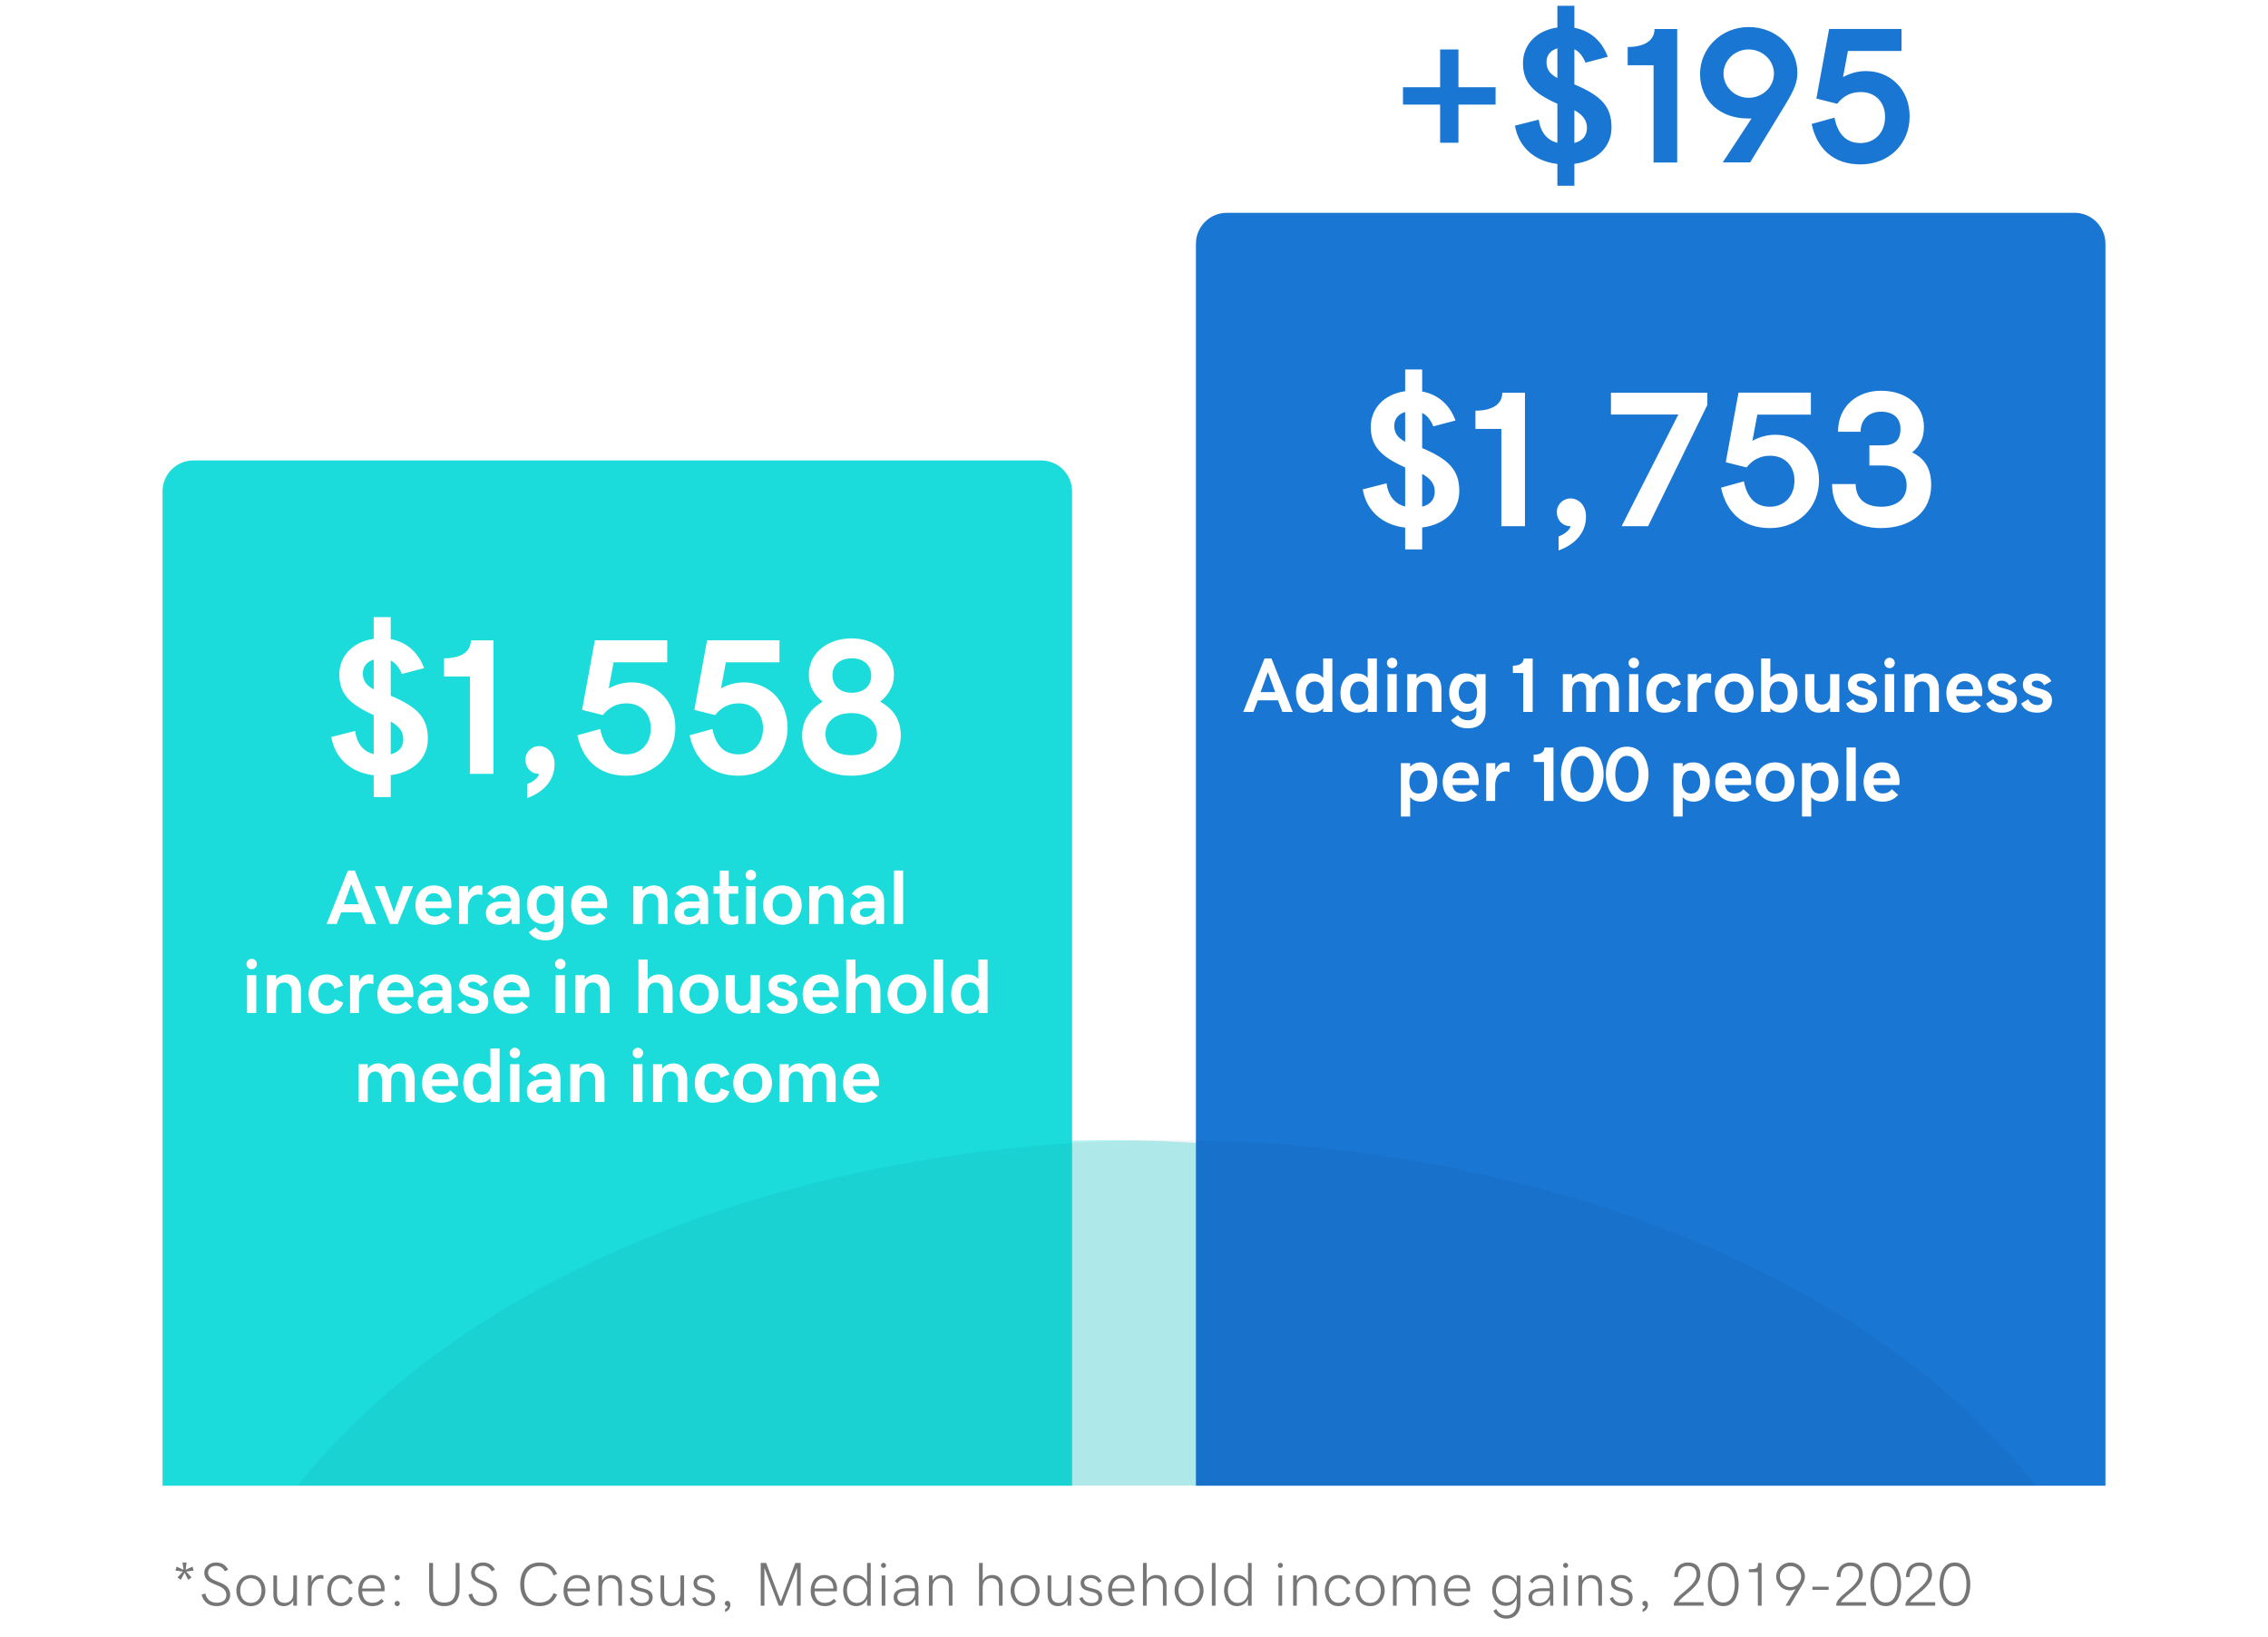
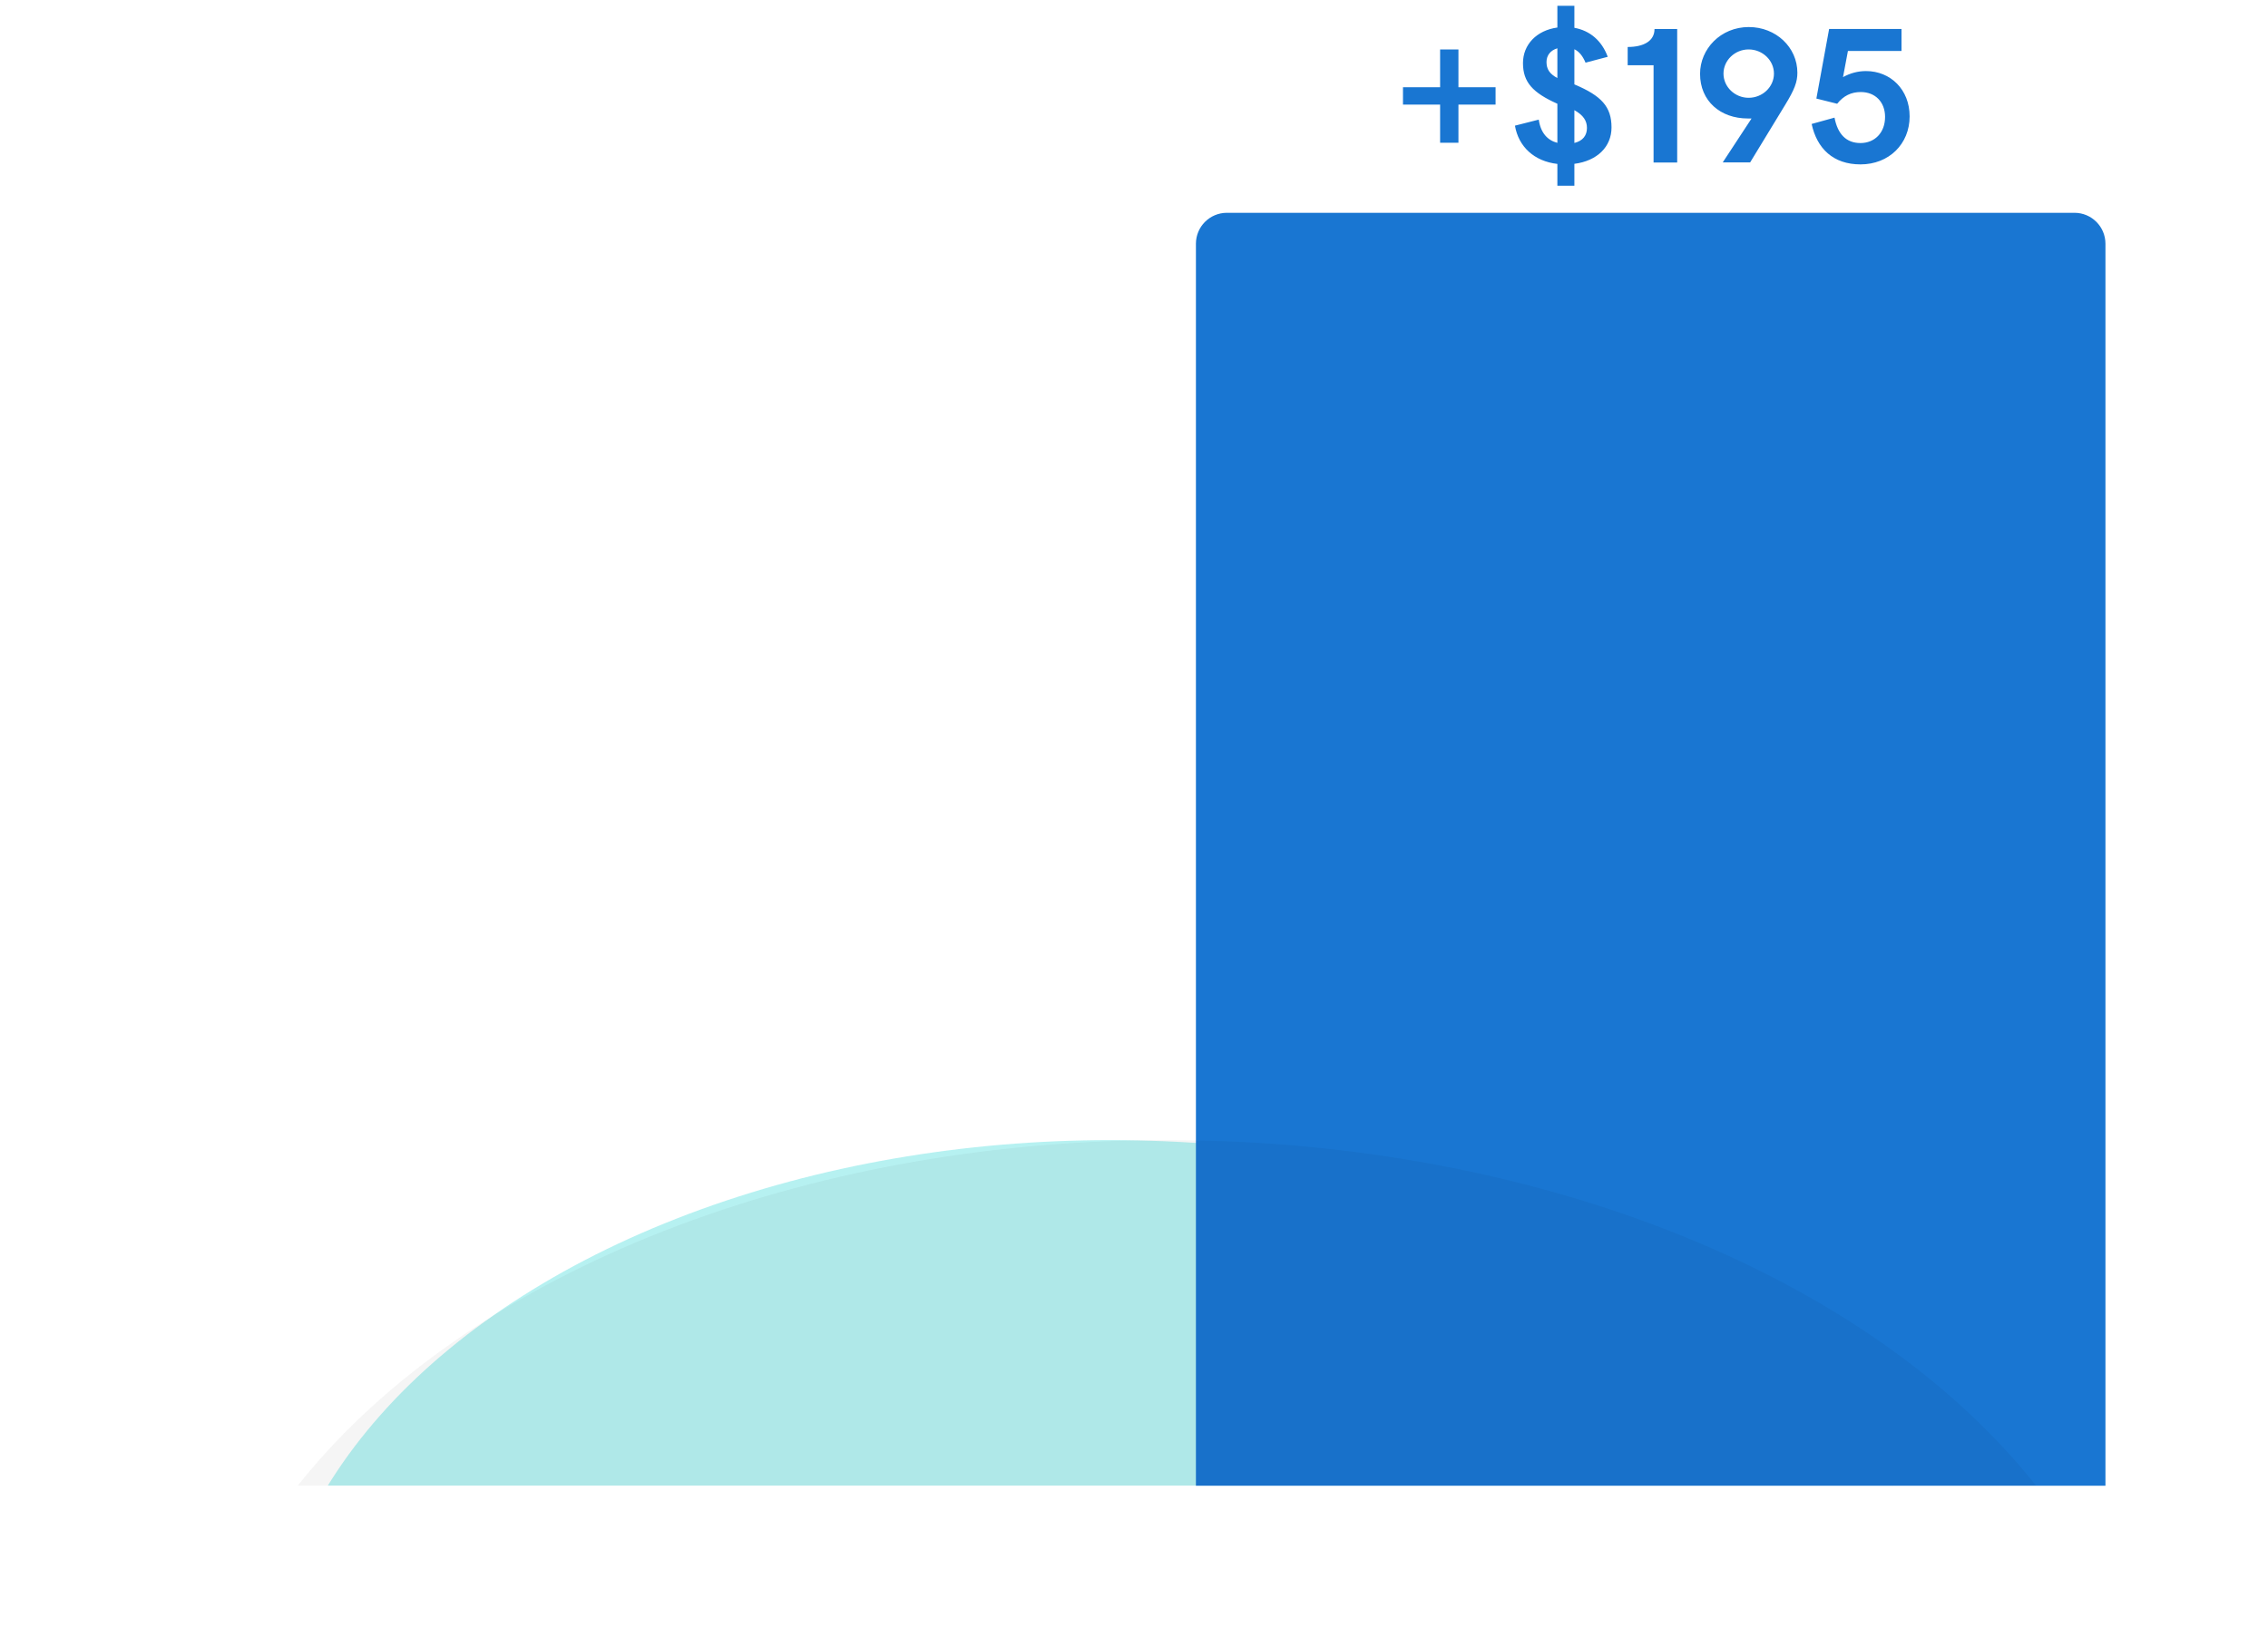
<svg xmlns="http://www.w3.org/2000/svg" width="586" height="423" viewBox="0 0 586 423" fill="none">
  <g clip-path="url(#clip0_1160_2560)">
    <g filter="url(#filter0_f_1160_2560)">
      <ellipse cx="286.921" cy="437" rx="217.908" ry="142.333" fill="#0DD0D0" fill-opacity="0.3" />
    </g>
-     <path d="M42 127C42 122.582 45.582 119 50 119H269C273.418 119 277 122.582 277 127V384H42V127Z" fill="#1BDBDB" />
    <path d="M96.561 206.006H100.955V200.342C106.863 199.585 110.55 195.923 110.55 190.942C110.55 185.571 107.962 182.764 100.955 179.81V170.728C102.225 171.338 103.128 172.51 103.836 174.194L109.573 172.681C108.035 168.506 104.983 165.918 100.955 165.186V159.497H96.561V165.112C91.214 165.845 87.674 169.507 87.674 174.316C87.674 179.248 90.213 181.982 96.561 184.814V194.922C94.022 194.263 92.239 192.358 91.751 188.916L85.599 190.479C86.526 195.923 90.579 199.683 96.561 200.366V206.006ZM93.753 174.023C93.753 172.29 94.803 170.996 96.561 170.483V178.174C94.51 177.075 93.753 175.83 93.753 174.023ZM104.202 191.064C104.202 192.969 103.177 194.409 100.955 194.946V186.475C103.274 187.769 104.202 189.209 104.202 191.064ZM121.414 174.854V200H127.518V165.503H121.658C121.658 168.579 118.899 170.142 114.725 170.142V174.854H121.414ZM143.289 197.485C143.289 194.507 141.287 192.822 139.285 192.822C137.332 192.822 135.745 194.385 135.745 196.387C135.745 198.389 137.186 200 139.261 200H139.285C139.285 200.513 138.235 201.929 136.209 202.637V206.274C139.554 205.054 143.289 202.393 143.289 197.485ZM161.795 200.488C169.144 200.488 174.49 195.215 174.49 188.086C174.49 181.128 169.534 176.367 163.211 176.367C161.136 176.367 159.134 176.904 157.278 177.93L158.548 171.167H172.391V165.479H153.689L150.394 183.472L155.765 184.814C157.425 182.739 159.402 181.787 161.868 181.787C165.604 181.787 168.143 184.375 168.143 188.208C168.143 192.358 165.408 194.971 161.795 194.971C158.133 194.971 155.911 192.7 155.081 188.403L149.173 190.039C150.54 196.387 154.739 200.488 161.795 200.488ZM190.799 200.488C198.147 200.488 203.494 195.215 203.494 188.086C203.494 181.128 198.538 176.367 192.215 176.367C190.14 176.367 188.138 176.904 186.282 177.93L187.552 171.167H201.395V165.479H182.693L179.397 183.472L184.769 184.814C186.429 182.739 188.406 181.787 190.872 181.787C194.607 181.787 197.146 184.375 197.146 188.208C197.146 192.358 194.412 194.971 190.799 194.971C187.137 194.971 184.915 192.7 184.085 188.403L178.177 190.039C179.544 196.387 183.743 200.488 190.799 200.488ZM219.998 200.488C226.541 200.488 232.742 197.095 232.742 190.039C232.742 186.206 230.911 183.252 227.42 181.348C229.544 179.663 230.984 177.344 230.984 174.341C230.984 168.457 225.687 164.99 219.998 164.99C214.285 164.99 208.987 168.408 208.987 174.39C208.987 177.246 210.281 179.565 212.552 181.348C209.378 183.228 207.254 186.108 207.254 190.088C207.254 197.046 213.406 200.488 219.998 200.488ZM220.096 179.053C217.044 179.053 215.091 177.246 215.091 174.512C215.091 171.558 217.386 170.142 220.096 170.142C222.952 170.142 225.101 171.753 225.101 174.609C225.101 177.441 223.001 179.053 220.096 179.053ZM219.949 195.19C216.336 195.19 213.284 193.457 213.284 189.746C213.284 186.255 216.092 184.302 219.949 184.302C223.758 184.302 226.59 186.255 226.59 189.795C226.59 193.457 223.587 195.19 219.949 195.19Z" fill="white" />
    <path d="M309 63C309 58.582 312.582 55 317 55H536C540.418 55 544 58.582 544 63V384H309V63Z" fill="#1976D2" />
    <g opacity="0.4" filter="url(#filter1_f_1160_2560)">
      <ellipse cx="301.5" cy="459.774" rx="252.775" ry="165.107" fill="black" fill-opacity="0.1" />
    </g>
-     <path d="M363.061 142.006H367.455V136.342C373.363 135.585 377.05 131.923 377.05 126.942C377.05 121.571 374.462 118.764 367.455 115.81V106.728C368.725 107.338 369.628 108.51 370.336 110.194L376.073 108.681C374.535 104.506 371.483 101.918 367.455 101.186V95.497H363.061V101.112C357.714 101.845 354.174 105.507 354.174 110.316C354.174 115.248 356.713 117.982 363.061 120.814V130.922C360.521 130.263 358.739 128.358 358.251 124.916L352.099 126.479C353.026 131.923 357.079 135.683 363.061 136.366V142.006ZM360.253 110.023C360.253 108.29 361.303 106.996 363.061 106.483V114.174C361.01 113.075 360.253 111.83 360.253 110.023ZM370.702 127.064C370.702 128.969 369.677 130.409 367.455 130.946V122.475C369.774 123.769 370.702 125.209 370.702 127.064ZM387.914 110.854V136H394.018V101.503H388.158C388.158 104.579 385.399 106.142 381.225 106.142V110.854H387.914ZM409.789 133.485C409.789 130.507 407.787 128.822 405.785 128.822C403.832 128.822 402.245 130.385 402.245 132.387C402.245 134.389 403.686 136 405.761 136H405.785C405.785 136.513 404.735 137.929 402.709 138.637V142.274C406.054 141.054 409.789 138.393 409.789 133.485ZM433.642 107.143L418.993 136H425.829L441.137 104.652V101.503H416.234V107.143H433.642ZM457.299 136.488C464.647 136.488 469.994 131.215 469.994 124.086C469.994 117.128 465.038 112.367 458.715 112.367C456.64 112.367 454.638 112.904 452.782 113.93L454.052 107.167H467.895V101.479H449.193L445.897 119.472L451.269 120.814C452.929 118.739 454.906 117.787 457.372 117.787C461.107 117.787 463.646 120.375 463.646 124.208C463.646 128.358 460.912 130.971 457.299 130.971C453.637 130.971 451.415 128.7 450.585 124.403L444.677 126.039C446.044 132.387 450.243 136.488 457.299 136.488ZM485.937 136.488C494.091 136.488 498.974 131.972 498.974 125.38C498.974 121.229 497.436 118.544 494.042 116.933C496.215 115.175 497.094 113.173 497.094 110.243C497.094 104.945 492.724 100.99 485.985 100.99C480.028 100.99 474.901 104.823 474.901 111.586H480.736C480.785 108.363 482.885 106.41 486.034 106.41C488.964 106.41 491.039 107.851 491.039 110.854C491.039 113.734 489.623 115.102 486.498 115.102H483.007V120.302H486.376C490.526 120.302 492.626 122.23 492.626 125.453C492.626 129.213 489.672 130.971 486.107 130.971C481.981 130.971 479.467 128.896 479.467 125.111H473.363C473.363 132.753 479.149 136.488 485.937 136.488Z" fill="white" />
-     <path d="M328.52 170.191H326.723L321.225 184H323.842L324.984 181.002H330.209L331.342 184H334.018L328.52 170.191ZM327.592 173.697L329.496 178.883H325.707L327.592 173.697ZM344.252 170.191H341.869V175.221C341.195 174.381 340.102 174.039 339.076 174.039C336.42 174.039 334.848 176.207 334.848 179.117C334.848 182.057 336.42 184.195 339.115 184.195C340.16 184.195 341.195 183.854 341.869 183.033V184H344.252V170.191ZM339.711 182.105C338.07 182.105 337.328 180.797 337.328 179.117C337.328 177.457 338.07 176.129 339.711 176.129C341.352 176.129 342.074 177.438 342.074 179.117C342.074 180.816 341.352 182.105 339.711 182.105ZM355.756 170.191H353.373V175.221C352.699 174.381 351.605 174.039 350.58 174.039C347.924 174.039 346.352 176.207 346.352 179.117C346.352 182.057 347.924 184.195 350.619 184.195C351.664 184.195 352.699 183.854 353.373 183.033V184H355.756V170.191ZM351.215 182.105C349.574 182.105 348.832 180.797 348.832 179.117C348.832 177.457 349.574 176.129 351.215 176.129C352.855 176.129 353.578 177.438 353.578 179.117C353.578 180.816 352.855 182.105 351.215 182.105ZM359.691 172.691C360.443 172.691 361.039 172.096 361.039 171.344C361.039 170.611 360.443 169.996 359.691 169.996C358.939 169.996 358.344 170.611 358.344 171.344C358.344 172.096 358.939 172.691 359.691 172.691ZM358.49 174.234V184H360.873V174.234H358.49ZM363.607 174.234V184H365.99V178.561C365.99 176.9 366.801 176.139 368.158 176.139C369.262 176.139 370.053 176.91 370.053 178.434V184H372.436V178.141C372.436 175.494 371.02 174.039 368.871 174.039C367.758 174.039 366.723 174.527 365.99 175.377V174.234H363.607ZM381.459 183.961C381.459 185.484 380.668 186.158 379.291 186.158C377.973 186.158 377.113 185.504 376.732 184.82L374.906 186.139C375.766 187.34 377.084 188.238 379.252 188.238C382.152 188.238 383.832 186.617 383.832 183.961L383.842 174.234H381.459V175.221C380.785 174.381 379.691 174.039 378.666 174.039C376.01 174.039 374.438 176.168 374.438 179.02C374.438 181.9 376.01 184 378.705 184C379.75 184 380.785 183.658 381.459 182.838V183.961ZM379.301 181.91C377.66 181.91 376.918 180.641 376.918 179.02C376.918 177.418 377.66 176.129 379.301 176.129C380.941 176.129 381.664 177.398 381.664 179.02C381.664 180.66 380.941 181.91 379.301 181.91ZM393.568 173.941V184H396.01V170.201H393.666C393.666 171.432 392.562 172.057 390.893 172.057V173.941H393.568ZM403.803 174.234V184H406.186V178.561C406.186 176.9 406.918 176.139 408.148 176.139C409.223 176.139 409.857 176.9 409.857 178.434V184H412.24V178.375C412.24 176.715 413.041 176.139 414.203 176.139C415.277 176.139 415.912 176.9 415.912 178.434V184H418.295V178.141C418.295 175.445 416.928 174.039 414.77 174.039C413.402 174.039 412.406 174.508 411.615 175.631C411.039 174.596 410.102 174.039 408.959 174.039C407.826 174.039 406.879 174.508 406.186 175.377V174.234H403.803ZM422.133 172.691C422.885 172.691 423.48 172.096 423.48 171.344C423.48 170.611 422.885 169.996 422.133 169.996C421.381 169.996 420.785 170.611 420.785 171.344C420.785 172.096 421.381 172.691 422.133 172.691ZM420.932 174.234V184H423.314V174.234H420.932ZM430.043 184.195C432.25 184.195 433.686 183.18 434.33 181.305L432.133 180.484C431.869 181.48 431.127 182.105 430.18 182.105C428.773 182.105 427.846 181.07 427.846 179.098C427.846 177.096 428.822 176.129 430.082 176.129C431.078 176.129 431.762 176.725 432.035 177.77L434.301 176.891C433.568 174.938 432.113 174.039 430.072 174.039C427.133 174.039 425.365 176.002 425.365 179.137C425.365 182.232 427.104 184.195 430.043 184.195ZM436.088 174.234V184H438.393V179.879C438.393 177.857 439.457 176.363 441.088 176.363C441.596 176.363 441.889 176.451 442.113 176.539V174.176C441.898 174.107 441.547 174.039 441.029 174.039C439.896 174.039 438.939 174.742 438.412 175.992V174.234H436.088ZM453.08 179.117C453.08 176.305 451.098 174.039 448.08 174.039C445.062 174.039 443.08 176.305 443.08 179.117C443.08 181.93 445.062 184.195 448.08 184.195C451.098 184.195 453.08 181.93 453.08 179.117ZM450.6 179.117C450.6 180.729 449.877 182.105 448.08 182.105C446.273 182.105 445.561 180.729 445.561 179.117C445.561 177.506 446.283 176.129 448.08 176.129C449.887 176.129 450.6 177.506 450.6 179.117ZM455.033 184H457.416V183.014C458.09 183.854 459.184 184.195 460.209 184.195C462.865 184.195 464.438 182.027 464.438 179.117C464.438 176.178 462.865 174.039 460.17 174.039C459.125 174.039 458.09 174.381 457.416 175.201V170.191H455.033V184ZM459.574 176.129C461.215 176.129 461.957 177.438 461.957 179.117C461.957 180.777 461.215 182.105 459.574 182.105C457.934 182.105 457.211 180.797 457.211 179.117C457.211 177.418 457.934 176.129 459.574 176.129ZM475.248 184V174.234H472.865V179.674C472.865 181.334 472.055 182.096 470.697 182.096C469.594 182.096 468.803 181.324 468.803 179.801V174.234H466.42V180.094C466.42 182.74 467.836 184.195 469.984 184.195C471.098 184.195 472.133 183.707 472.865 182.857V184H475.248ZM481.186 184.195C483.1 184.195 484.975 183.209 484.975 180.973C484.975 177.35 479.74 178.424 479.74 176.754C479.74 176.275 480.17 175.924 481.01 175.924C482.064 175.924 482.641 176.52 482.953 177.096L484.818 176.051C484.105 174.762 482.836 174.039 481 174.039C478.832 174.039 477.455 175.211 477.455 176.93C477.455 180.709 482.631 179.469 482.631 181.256C482.631 181.822 482.123 182.223 481.107 182.223C480.18 182.223 479.369 181.773 478.832 180.719L477.006 181.842C477.68 183.404 479.018 184.195 481.186 184.195ZM488.227 172.691C488.979 172.691 489.574 172.096 489.574 171.344C489.574 170.611 488.979 169.996 488.227 169.996C487.475 169.996 486.879 170.611 486.879 171.344C486.879 172.096 487.475 172.691 488.227 172.691ZM487.025 174.234V184H489.408V174.234H487.025ZM492.143 174.234V184H494.525V178.561C494.525 176.9 495.336 176.139 496.693 176.139C497.797 176.139 498.588 176.91 498.588 178.434V184H500.971V178.141C500.971 175.494 499.555 174.039 497.406 174.039C496.293 174.039 495.258 174.527 494.525 175.377V174.234H492.143ZM507.836 184.195C509.477 184.195 510.775 183.619 511.84 182.438L510.199 181.002C509.506 181.773 508.783 182.076 507.885 182.076C506.586 182.076 505.648 181.422 505.414 179.898H512.113C512.172 179.615 512.201 179.332 512.201 178.961C512.201 176.783 511.098 174.039 507.68 174.039C504.809 174.039 502.895 176.119 502.895 179.156C502.895 182.164 504.721 184.195 507.836 184.195ZM507.66 176.041C508.93 176.041 509.74 176.852 509.857 178.18H505.424C505.648 176.715 506.479 176.041 507.66 176.041ZM517.357 184.195C519.271 184.195 521.146 183.209 521.146 180.973C521.146 177.35 515.912 178.424 515.912 176.754C515.912 176.275 516.342 175.924 517.182 175.924C518.236 175.924 518.812 176.52 519.125 177.096L520.99 176.051C520.277 174.762 519.008 174.039 517.172 174.039C515.004 174.039 513.627 175.211 513.627 176.93C513.627 180.709 518.803 179.469 518.803 181.256C518.803 181.822 518.295 182.223 517.279 182.223C516.352 182.223 515.541 181.773 515.004 180.719L513.178 181.842C513.852 183.404 515.189 184.195 517.357 184.195ZM526.4 184.195C528.314 184.195 530.189 183.209 530.189 180.973C530.189 177.35 524.955 178.424 524.955 176.754C524.955 176.275 525.385 175.924 526.225 175.924C527.279 175.924 527.855 176.52 528.168 177.096L530.033 176.051C529.32 174.762 528.051 174.039 526.215 174.039C524.047 174.039 522.67 175.211 522.67 176.93C522.67 180.709 527.846 179.469 527.846 181.256C527.846 181.822 527.338 182.223 526.322 182.223C525.395 182.223 524.584 181.773 524.047 180.719L522.221 181.842C522.895 183.404 524.232 184.195 526.4 184.195ZM361.967 211.043H364.35V206.014C365.023 206.854 366.117 207.195 367.143 207.195C369.799 207.195 371.371 205.027 371.371 202.117C371.371 199.178 369.799 197.039 367.104 197.039C366.059 197.039 365.023 197.381 364.35 198.201V197.234H361.967V211.043ZM366.508 199.129C368.148 199.129 368.891 200.438 368.891 202.117C368.891 203.777 368.148 205.105 366.508 205.105C364.867 205.105 364.145 203.797 364.145 202.117C364.145 200.418 364.867 199.129 366.508 199.129ZM377.699 207.195C379.34 207.195 380.639 206.619 381.703 205.438L380.062 204.002C379.369 204.773 378.646 205.076 377.748 205.076C376.449 205.076 375.512 204.422 375.277 202.898H381.977C382.035 202.615 382.064 202.332 382.064 201.961C382.064 199.783 380.961 197.039 377.543 197.039C374.672 197.039 372.758 199.119 372.758 202.156C372.758 205.164 374.584 207.195 377.699 207.195ZM377.523 199.041C378.793 199.041 379.604 199.852 379.721 201.18H375.287C375.512 199.715 376.342 199.041 377.523 199.041ZM384.018 197.234V207H386.322V202.879C386.322 200.857 387.387 199.363 389.018 199.363C389.525 199.363 389.818 199.451 390.043 199.539V197.176C389.828 197.107 389.477 197.039 388.959 197.039C387.826 197.039 386.869 197.742 386.342 198.992V197.234H384.018ZM398.939 196.941V207H401.381V193.201H399.037C399.037 194.432 397.934 195.057 396.264 195.057V196.941H398.939ZM408.9 207.195C412.602 207.195 414.34 203.543 414.34 200.115C414.34 196.678 412.562 192.977 408.764 192.977C404.584 192.977 403.305 197.156 403.305 200.096C403.305 203.016 404.623 207.195 408.9 207.195ZM408.842 204.861C406.605 204.861 405.746 202.303 405.746 200.096C405.746 197.879 406.605 195.359 408.764 195.359C410.922 195.359 411.781 197.859 411.781 200.076C411.781 202.244 410.941 204.861 408.842 204.861ZM420.502 207.195C424.203 207.195 425.941 203.543 425.941 200.115C425.941 196.678 424.164 192.977 420.365 192.977C416.186 192.977 414.906 197.156 414.906 200.096C414.906 203.016 416.225 207.195 420.502 207.195ZM420.443 204.861C418.207 204.861 417.348 202.303 417.348 200.096C417.348 197.879 418.207 195.359 420.365 195.359C422.523 195.359 423.383 197.859 423.383 200.076C423.383 202.244 422.543 204.861 420.443 204.861ZM432.377 211.043H434.76V206.014C435.434 206.854 436.527 207.195 437.553 207.195C440.209 207.195 441.781 205.027 441.781 202.117C441.781 199.178 440.209 197.039 437.514 197.039C436.469 197.039 435.434 197.381 434.76 198.201V197.234H432.377V211.043ZM436.918 199.129C438.559 199.129 439.301 200.438 439.301 202.117C439.301 203.777 438.559 205.105 436.918 205.105C435.277 205.105 434.555 203.797 434.555 202.117C434.555 200.418 435.277 199.129 436.918 199.129ZM448.109 207.195C449.75 207.195 451.049 206.619 452.113 205.438L450.473 204.002C449.779 204.773 449.057 205.076 448.158 205.076C446.859 205.076 445.922 204.422 445.688 202.898H452.387C452.445 202.615 452.475 202.332 452.475 201.961C452.475 199.783 451.371 197.039 447.953 197.039C445.082 197.039 443.168 199.119 443.168 202.156C443.168 205.164 444.994 207.195 448.109 207.195ZM447.934 199.041C449.203 199.041 450.014 199.852 450.131 201.18H445.697C445.922 199.715 446.752 199.041 447.934 199.041ZM463.646 202.117C463.646 199.305 461.664 197.039 458.646 197.039C455.629 197.039 453.646 199.305 453.646 202.117C453.646 204.93 455.629 207.195 458.646 207.195C461.664 207.195 463.646 204.93 463.646 202.117ZM461.166 202.117C461.166 203.729 460.443 205.105 458.646 205.105C456.84 205.105 456.127 203.729 456.127 202.117C456.127 200.506 456.85 199.129 458.646 199.129C460.453 199.129 461.166 200.506 461.166 202.117ZM465.6 211.043H467.982V206.014C468.656 206.854 469.75 207.195 470.775 207.195C473.432 207.195 475.004 205.027 475.004 202.117C475.004 199.178 473.432 197.039 470.736 197.039C469.691 197.039 468.656 197.381 467.982 198.201V197.234H465.6V211.043ZM470.141 199.129C471.781 199.129 472.523 200.438 472.523 202.117C472.523 203.777 471.781 205.105 470.141 205.105C468.5 205.105 467.777 203.797 467.777 202.117C467.777 200.418 468.5 199.129 470.141 199.129ZM477.104 207H479.486V193.191H477.104V207ZM486.449 207.195C488.09 207.195 489.389 206.619 490.453 205.438L488.812 204.002C488.119 204.773 487.396 205.076 486.498 205.076C485.199 205.076 484.262 204.422 484.027 202.898H490.727C490.785 202.615 490.814 202.332 490.814 201.961C490.814 199.783 489.711 197.039 486.293 197.039C483.422 197.039 481.508 199.119 481.508 202.156C481.508 205.164 483.334 207.195 486.449 207.195ZM486.273 199.041C487.543 199.041 488.354 199.852 488.471 201.18H484.037C484.262 199.715 485.092 199.041 486.273 199.041Z" fill="white" />
    <path d="M372.093 36.898H376.829V27.034H386.424V22.542H376.829V12.776H372.093V22.542H362.498V27.034H372.093V36.898ZM402.391 48.006H406.785V42.342C412.693 41.585 416.38 37.923 416.38 32.942C416.38 27.571 413.792 24.764 406.785 21.81V12.727C408.055 13.338 408.958 14.51 409.666 16.194L415.403 14.681C413.865 10.506 410.813 7.918 406.785 7.186V1.497H402.391V7.112C397.044 7.845 393.504 11.507 393.504 16.316C393.504 21.248 396.043 23.982 402.391 26.814V36.922C399.852 36.263 398.069 34.358 397.581 30.916L391.429 32.478C392.356 37.923 396.409 41.683 402.391 42.366V48.006ZM399.583 16.023C399.583 14.29 400.633 12.996 402.391 12.483V20.174C400.34 19.075 399.583 17.83 399.583 16.023ZM410.032 33.065C410.032 34.969 409.007 36.409 406.785 36.946V28.475C409.104 29.769 410.032 31.209 410.032 33.065ZM427.244 16.854V42H433.348V7.503H427.488C427.488 10.579 424.729 12.142 420.555 12.142V16.854H427.244ZM445.115 41.976H452.195L461.229 27.132C463.67 23.152 464.402 21.175 464.402 18.807C464.402 12.215 458.86 6.99 451.854 6.99C444.554 6.99 439.256 12.679 439.256 19.075C439.256 26.131 444.529 30.623 451.609 30.623H452.562L445.115 41.976ZM451.805 25.276C448.265 25.276 445.311 22.469 445.311 19.026C445.311 15.584 448.265 12.776 451.805 12.776C455.394 12.776 458.348 15.584 458.348 19.026C458.348 22.469 455.394 25.276 451.805 25.276ZM480.711 42.488C488.06 42.488 493.406 37.215 493.406 30.086C493.406 23.128 488.45 18.367 482.127 18.367C480.052 18.367 478.05 18.904 476.194 19.93L477.464 13.167H491.307V7.479H472.605L469.31 25.472L474.681 26.814C476.341 24.739 478.318 23.787 480.784 23.787C484.52 23.787 487.059 26.375 487.059 30.208C487.059 34.358 484.324 36.971 480.711 36.971C477.049 36.971 474.827 34.7 473.997 30.403L468.089 32.039C469.456 38.387 473.655 42.488 480.711 42.488Z" fill="#1976D2" />
    <path d="M91.678 224.999H89.881L84.383 238.808H87L88.143 235.81H93.367L94.5 238.808H97.176L91.678 224.999ZM90.75 228.505L92.654 233.691H88.865L90.75 228.505ZM96.814 229.042L100.789 238.808H102.752L106.736 229.042H104.148L101.775 235.732L99.412 229.042H96.814ZM112.283 239.003C113.924 239.003 115.223 238.427 116.287 237.246L114.646 235.81C113.953 236.581 113.23 236.884 112.332 236.884C111.033 236.884 110.096 236.23 109.861 234.706H116.561C116.619 234.423 116.648 234.14 116.648 233.769C116.648 231.591 115.545 228.847 112.127 228.847C109.256 228.847 107.342 230.927 107.342 233.964C107.342 236.972 109.168 239.003 112.283 239.003ZM112.107 230.849C113.377 230.849 114.188 231.66 114.305 232.988H109.871C110.096 231.523 110.926 230.849 112.107 230.849ZM118.602 229.042V238.808H120.906V234.687C120.906 232.665 121.971 231.171 123.602 231.171C124.109 231.171 124.402 231.259 124.627 231.347V228.984C124.412 228.915 124.061 228.847 123.543 228.847C122.41 228.847 121.453 229.55 120.926 230.8V229.042H118.602ZM125.545 235.986C125.545 237.861 126.805 239.003 128.943 239.003C130.34 239.003 131.375 238.456 132.127 237.412L132.283 238.808H134.246V232.822C134.246 230.419 132.742 228.847 130.115 228.847C128.338 228.847 127.01 229.521 125.926 230.986L127.752 232.304C128.26 231.435 129.07 230.927 130.037 230.927C131.189 230.927 131.971 231.64 131.971 232.988H129.432C126.932 232.988 125.545 234.101 125.545 235.986ZM129.432 236.992C128.484 236.992 127.986 236.542 127.986 235.878C127.986 235.185 128.523 234.706 129.607 234.706H131.971C131.971 235.927 130.818 236.992 129.432 236.992ZM143.172 238.769C143.172 240.292 142.381 240.966 141.004 240.966C139.686 240.966 138.826 240.312 138.445 239.628L136.619 240.947C137.479 242.148 138.797 243.046 140.965 243.046C143.865 243.046 145.545 241.425 145.545 238.769L145.555 229.042H143.172V230.029C142.498 229.189 141.404 228.847 140.379 228.847C137.723 228.847 136.15 230.976 136.15 233.828C136.15 236.708 137.723 238.808 140.418 238.808C141.463 238.808 142.498 238.466 143.172 237.646V238.769ZM141.014 236.718C139.373 236.718 138.631 235.449 138.631 233.828C138.631 232.226 139.373 230.937 141.014 230.937C142.654 230.937 143.377 232.206 143.377 233.828C143.377 235.468 142.654 236.718 141.014 236.718ZM152.518 239.003C154.158 239.003 155.457 238.427 156.521 237.246L154.881 235.81C154.188 236.581 153.465 236.884 152.566 236.884C151.268 236.884 150.33 236.23 150.096 234.706H156.795C156.854 234.423 156.883 234.14 156.883 233.769C156.883 231.591 155.779 228.847 152.361 228.847C149.49 228.847 147.576 230.927 147.576 233.964C147.576 236.972 149.402 239.003 152.518 239.003ZM152.342 230.849C153.611 230.849 154.422 231.66 154.539 232.988H150.105C150.33 231.523 151.16 230.849 152.342 230.849ZM163.641 229.042V238.808H166.023V233.369C166.023 231.708 166.834 230.947 168.191 230.947C169.295 230.947 170.086 231.718 170.086 233.242V238.808H172.469V232.949C172.469 230.302 171.053 228.847 168.904 228.847C167.791 228.847 166.756 229.335 166.023 230.185V229.042H163.641ZM174.275 235.986C174.275 237.861 175.535 239.003 177.674 239.003C179.07 239.003 180.105 238.456 180.857 237.412L181.014 238.808H182.977V232.822C182.977 230.419 181.473 228.847 178.846 228.847C177.068 228.847 175.74 229.521 174.656 230.986L176.482 232.304C176.99 231.435 177.801 230.927 178.768 230.927C179.92 230.927 180.701 231.64 180.701 232.988H178.162C175.662 232.988 174.275 234.101 174.275 235.986ZM178.162 236.992C177.215 236.992 176.717 236.542 176.717 235.878C176.717 235.185 177.254 234.706 178.338 234.706H180.701C180.701 235.927 179.549 236.992 178.162 236.992ZM188.992 239.003C189.666 239.003 190.389 238.847 190.75 238.71V236.552C190.428 236.708 189.891 236.904 189.393 236.904C188.768 236.904 188.289 236.63 188.289 235.693V230.996H190.75V229.042H188.289V225.009H185.965V229.042H184.354V230.996H185.926V236.113C185.926 237.89 187.068 239.003 188.992 239.003ZM194.002 227.499C194.754 227.499 195.35 226.904 195.35 226.152C195.35 225.419 194.754 224.804 194.002 224.804C193.25 224.804 192.654 225.419 192.654 226.152C192.654 226.904 193.25 227.499 194.002 227.499ZM192.801 229.042V238.808H195.184V229.042H192.801ZM207.137 233.925C207.137 231.113 205.154 228.847 202.137 228.847C199.119 228.847 197.137 231.113 197.137 233.925C197.137 236.738 199.119 239.003 202.137 239.003C205.154 239.003 207.137 236.738 207.137 233.925ZM204.656 233.925C204.656 235.537 203.934 236.914 202.137 236.914C200.33 236.914 199.617 235.537 199.617 233.925C199.617 232.314 200.34 230.937 202.137 230.937C203.943 230.937 204.656 232.314 204.656 233.925ZM209.09 229.042V238.808H211.473V233.369C211.473 231.708 212.283 230.947 213.641 230.947C214.744 230.947 215.535 231.718 215.535 233.242V238.808H217.918V232.949C217.918 230.302 216.502 228.847 214.354 228.847C213.24 228.847 212.205 229.335 211.473 230.185V229.042H209.09ZM219.725 235.986C219.725 237.861 220.984 239.003 223.123 239.003C224.52 239.003 225.555 238.456 226.307 237.412L226.463 238.808H228.426V232.822C228.426 230.419 226.922 228.847 224.295 228.847C222.518 228.847 221.189 229.521 220.105 230.986L221.932 232.304C222.439 231.435 223.25 230.927 224.217 230.927C225.369 230.927 226.15 231.64 226.15 232.988H223.611C221.111 232.988 219.725 234.101 219.725 235.986ZM223.611 236.992C222.664 236.992 222.166 236.542 222.166 235.878C222.166 235.185 222.703 234.706 223.787 234.706H226.15C226.15 235.927 224.998 236.992 223.611 236.992ZM230.965 238.808H233.348V224.999H230.965V238.808ZM65.027 250.499C65.779 250.499 66.375 249.904 66.375 249.152C66.375 248.419 65.779 247.804 65.027 247.804C64.275 247.804 63.68 248.419 63.68 249.152C63.68 249.904 64.275 250.499 65.027 250.499ZM63.826 252.042V261.808H66.209V252.042H63.826ZM68.943 252.042V261.808H71.326V256.369C71.326 254.708 72.137 253.947 73.494 253.947C74.598 253.947 75.389 254.718 75.389 256.242V261.808H77.772V255.949C77.772 253.302 76.356 251.847 74.207 251.847C73.094 251.847 72.059 252.335 71.326 253.185V252.042H68.943ZM84.402 262.003C86.609 262.003 88.045 260.988 88.689 259.113L86.492 258.292C86.228 259.289 85.486 259.914 84.539 259.914C83.133 259.914 82.205 258.878 82.205 256.906C82.205 254.904 83.182 253.937 84.441 253.937C85.438 253.937 86.121 254.533 86.394 255.578L88.66 254.699C87.928 252.746 86.473 251.847 84.432 251.847C81.492 251.847 79.725 253.81 79.725 256.945C79.725 260.04 81.463 262.003 84.402 262.003ZM90.447 252.042V261.808H92.752V257.687C92.752 255.665 93.816 254.171 95.447 254.171C95.955 254.171 96.248 254.259 96.473 254.347V251.984C96.258 251.915 95.906 251.847 95.389 251.847C94.256 251.847 93.299 252.55 92.772 253.8V252.042H90.447ZM102.449 262.003C104.09 262.003 105.389 261.427 106.453 260.246L104.812 258.81C104.119 259.581 103.396 259.884 102.498 259.884C101.199 259.884 100.262 259.23 100.027 257.706H106.727C106.785 257.423 106.814 257.14 106.814 256.769C106.814 254.591 105.711 251.847 102.293 251.847C99.422 251.847 97.508 253.927 97.508 256.964C97.508 259.972 99.334 262.003 102.449 262.003ZM102.273 253.849C103.543 253.849 104.354 254.66 104.471 255.988H100.037C100.262 254.523 101.092 253.849 102.273 253.849ZM107.938 258.986C107.938 260.861 109.197 262.003 111.336 262.003C112.732 262.003 113.768 261.456 114.52 260.412L114.676 261.808H116.639V255.822C116.639 253.419 115.135 251.847 112.508 251.847C110.73 251.847 109.402 252.521 108.318 253.986L110.145 255.304C110.652 254.435 111.463 253.927 112.43 253.927C113.582 253.927 114.363 254.64 114.363 255.988H111.824C109.324 255.988 107.938 257.101 107.938 258.986ZM111.824 259.992C110.877 259.992 110.379 259.542 110.379 258.878C110.379 258.185 110.916 257.706 112 257.706H114.363C114.363 258.927 113.211 259.992 111.824 259.992ZM122.381 262.003C124.295 262.003 126.17 261.017 126.17 258.781C126.17 255.158 120.936 256.232 120.936 254.562C120.936 254.083 121.365 253.732 122.205 253.732C123.26 253.732 123.836 254.328 124.148 254.904L126.014 253.859C125.301 252.57 124.031 251.847 122.195 251.847C120.027 251.847 118.65 253.019 118.65 254.738C118.65 258.517 123.826 257.277 123.826 259.064C123.826 259.63 123.318 260.031 122.303 260.031C121.375 260.031 120.564 259.581 120.027 258.527L118.201 259.65C118.875 261.212 120.213 262.003 122.381 262.003ZM132.449 262.003C134.09 262.003 135.389 261.427 136.453 260.246L134.812 258.81C134.119 259.581 133.396 259.884 132.498 259.884C131.199 259.884 130.262 259.23 130.027 257.706H136.727C136.785 257.423 136.814 257.14 136.814 256.769C136.814 254.591 135.711 251.847 132.293 251.847C129.422 251.847 127.508 253.927 127.508 256.964C127.508 259.972 129.334 262.003 132.449 262.003ZM132.273 253.849C133.543 253.849 134.354 254.66 134.471 255.988H130.037C130.262 254.523 131.092 253.849 132.273 253.849ZM144.773 250.499C145.525 250.499 146.121 249.904 146.121 249.152C146.121 248.419 145.525 247.804 144.773 247.804C144.021 247.804 143.426 248.419 143.426 249.152C143.426 249.904 144.021 250.499 144.773 250.499ZM143.572 252.042V261.808H145.955V252.042H143.572ZM148.689 252.042V261.808H151.072V256.369C151.072 254.708 151.883 253.947 153.24 253.947C154.344 253.947 155.135 254.718 155.135 256.242V261.808H157.518V255.949C157.518 253.302 156.102 251.847 153.953 251.847C152.84 251.847 151.805 252.335 151.072 253.185V252.042H148.689ZM164.959 247.999V261.808H167.342V256.369C167.342 254.708 168.152 253.947 169.51 253.947C170.613 253.947 171.404 254.718 171.404 256.242V261.808H173.787V255.949C173.787 253.302 172.371 251.847 170.223 251.847C169.109 251.847 168.074 252.335 167.342 253.185V247.999H164.959ZM185.643 256.925C185.643 254.113 183.66 251.847 180.643 251.847C177.625 251.847 175.643 254.113 175.643 256.925C175.643 259.738 177.625 262.003 180.643 262.003C183.66 262.003 185.643 259.738 185.643 256.925ZM183.162 256.925C183.162 258.537 182.439 259.914 180.643 259.914C178.836 259.914 178.123 258.537 178.123 256.925C178.123 255.314 178.846 253.937 180.643 253.937C182.449 253.937 183.162 255.314 183.162 256.925ZM196.326 261.808V252.042H193.943V257.482C193.943 259.142 193.133 259.904 191.775 259.904C190.672 259.904 189.881 259.132 189.881 257.609V252.042H187.498V257.902C187.498 260.548 188.914 262.003 191.062 262.003C192.176 262.003 193.211 261.515 193.943 260.665V261.808H196.326ZM202.264 262.003C204.178 262.003 206.053 261.017 206.053 258.781C206.053 255.158 200.818 256.232 200.818 254.562C200.818 254.083 201.248 253.732 202.088 253.732C203.143 253.732 203.719 254.328 204.031 254.904L205.896 253.859C205.184 252.57 203.914 251.847 202.078 251.847C199.91 251.847 198.533 253.019 198.533 254.738C198.533 258.517 203.709 257.277 203.709 259.064C203.709 259.63 203.201 260.031 202.186 260.031C201.258 260.031 200.447 259.581 199.91 258.527L198.084 259.65C198.758 261.212 200.096 262.003 202.264 262.003ZM212.332 262.003C213.973 262.003 215.271 261.427 216.336 260.246L214.695 258.81C214.002 259.581 213.279 259.884 212.381 259.884C211.082 259.884 210.145 259.23 209.91 257.706H216.609C216.668 257.423 216.697 257.14 216.697 256.769C216.697 254.591 215.594 251.847 212.176 251.847C209.305 251.847 207.391 253.927 207.391 256.964C207.391 259.972 209.217 262.003 212.332 262.003ZM212.156 253.849C213.426 253.849 214.236 254.66 214.354 255.988H209.92C210.145 254.523 210.975 253.849 212.156 253.849ZM218.65 247.999V261.808H221.033V256.369C221.033 254.708 221.844 253.947 223.201 253.947C224.305 253.947 225.096 254.718 225.096 256.242V261.808H227.479V255.949C227.479 253.302 226.062 251.847 223.914 251.847C222.801 251.847 221.766 252.335 221.033 253.185V247.999H218.65ZM239.334 256.925C239.334 254.113 237.352 251.847 234.334 251.847C231.316 251.847 229.334 254.113 229.334 256.925C229.334 259.738 231.316 262.003 234.334 262.003C237.352 262.003 239.334 259.738 239.334 256.925ZM236.854 256.925C236.854 258.537 236.131 259.914 234.334 259.914C232.527 259.914 231.814 258.537 231.814 256.925C231.814 255.314 232.537 253.937 234.334 253.937C236.141 253.937 236.854 255.314 236.854 256.925ZM241.287 261.808H243.67V247.999H241.287V261.808ZM255.174 247.999H252.791V253.029C252.117 252.189 251.023 251.847 249.998 251.847C247.342 251.847 245.77 254.015 245.77 256.925C245.77 259.865 247.342 262.003 250.037 262.003C251.082 262.003 252.117 261.662 252.791 260.841V261.808H255.174V247.999ZM250.633 259.914C248.992 259.914 248.25 258.605 248.25 256.925C248.25 255.265 248.992 253.937 250.633 253.937C252.273 253.937 252.996 255.246 252.996 256.925C252.996 258.624 252.273 259.914 250.633 259.914ZM92.644 275.042V284.808H95.027V279.369C95.027 277.708 95.76 276.947 96.99 276.947C98.064 276.947 98.699 277.708 98.699 279.242V284.808H101.082V279.183C101.082 277.523 101.883 276.947 103.045 276.947C104.119 276.947 104.754 277.708 104.754 279.242V284.808H107.137V278.949C107.137 276.253 105.77 274.847 103.611 274.847C102.244 274.847 101.248 275.316 100.457 276.439C99.881 275.404 98.943 274.847 97.801 274.847C96.668 274.847 95.721 275.316 95.027 276.185V275.042H92.644ZM114.002 285.003C115.643 285.003 116.941 284.427 118.006 283.246L116.365 281.81C115.672 282.581 114.949 282.884 114.051 282.884C112.752 282.884 111.814 282.23 111.58 280.706H118.279C118.338 280.423 118.367 280.14 118.367 279.769C118.367 277.591 117.264 274.847 113.846 274.847C110.975 274.847 109.061 276.927 109.061 279.964C109.061 282.972 110.887 285.003 114.002 285.003ZM113.826 276.849C115.096 276.849 115.906 277.66 116.023 278.988H111.59C111.814 277.523 112.645 276.849 113.826 276.849ZM129.09 270.999H126.707V276.029C126.033 275.189 124.939 274.847 123.914 274.847C121.258 274.847 119.686 277.015 119.686 279.925C119.686 282.865 121.258 285.003 123.953 285.003C124.998 285.003 126.033 284.662 126.707 283.841V284.808H129.09V270.999ZM124.549 282.914C122.908 282.914 122.166 281.605 122.166 279.925C122.166 278.265 122.908 276.937 124.549 276.937C126.189 276.937 126.912 278.246 126.912 279.925C126.912 281.624 126.189 282.914 124.549 282.914ZM133.025 273.499C133.777 273.499 134.373 272.904 134.373 272.152C134.373 271.419 133.777 270.804 133.025 270.804C132.273 270.804 131.678 271.419 131.678 272.152C131.678 272.904 132.273 273.499 133.025 273.499ZM131.824 275.042V284.808H134.207V275.042H131.824ZM136.111 281.986C136.111 283.861 137.371 285.003 139.51 285.003C140.906 285.003 141.941 284.456 142.693 283.412L142.85 284.808H144.812V278.822C144.812 276.419 143.309 274.847 140.682 274.847C138.904 274.847 137.576 275.521 136.492 276.986L138.318 278.304C138.826 277.435 139.637 276.927 140.604 276.927C141.756 276.927 142.537 277.64 142.537 278.988H139.998C137.498 278.988 136.111 280.101 136.111 281.986ZM139.998 282.992C139.051 282.992 138.553 282.542 138.553 281.878C138.553 281.185 139.09 280.706 140.174 280.706H142.537C142.537 281.927 141.385 282.992 139.998 282.992ZM147.352 275.042V284.808H149.734V279.369C149.734 277.708 150.545 276.947 151.902 276.947C153.006 276.947 153.797 277.718 153.797 279.242V284.808H156.18V278.949C156.18 276.302 154.764 274.847 152.615 274.847C151.502 274.847 150.467 275.335 149.734 276.185V275.042H147.352ZM164.822 273.499C165.574 273.499 166.17 272.904 166.17 272.152C166.17 271.419 165.574 270.804 164.822 270.804C164.07 270.804 163.475 271.419 163.475 272.152C163.475 272.904 164.07 273.499 164.822 273.499ZM163.621 275.042V284.808H166.004V275.042H163.621ZM168.738 275.042V284.808H171.121V279.369C171.121 277.708 171.932 276.947 173.289 276.947C174.393 276.947 175.184 277.718 175.184 279.242V284.808H177.566V278.949C177.566 276.302 176.15 274.847 174.002 274.847C172.889 274.847 171.854 275.335 171.121 276.185V275.042H168.738ZM184.197 285.003C186.404 285.003 187.84 283.988 188.484 282.113L186.287 281.292C186.023 282.289 185.281 282.914 184.334 282.914C182.928 282.914 182 281.878 182 279.906C182 277.904 182.977 276.937 184.236 276.937C185.232 276.937 185.916 277.533 186.189 278.578L188.455 277.699C187.723 275.746 186.268 274.847 184.227 274.847C181.287 274.847 179.52 276.81 179.52 279.945C179.52 283.04 181.258 285.003 184.197 285.003ZM199.461 279.925C199.461 277.113 197.479 274.847 194.461 274.847C191.443 274.847 189.461 277.113 189.461 279.925C189.461 282.738 191.443 285.003 194.461 285.003C197.479 285.003 199.461 282.738 199.461 279.925ZM196.98 279.925C196.98 281.537 196.258 282.914 194.461 282.914C192.654 282.914 191.941 281.537 191.941 279.925C191.941 278.314 192.664 276.937 194.461 276.937C196.268 276.937 196.98 278.314 196.98 279.925ZM201.414 275.042V284.808H203.797V279.369C203.797 277.708 204.529 276.947 205.76 276.947C206.834 276.947 207.469 277.708 207.469 279.242V284.808H209.852V279.183C209.852 277.523 210.652 276.947 211.814 276.947C212.889 276.947 213.523 277.708 213.523 279.242V284.808H215.906V278.949C215.906 276.253 214.539 274.847 212.381 274.847C211.014 274.847 210.018 275.316 209.227 276.439C208.65 275.404 207.713 274.847 206.57 274.847C205.438 274.847 204.49 275.316 203.797 276.185V275.042H201.414ZM222.771 285.003C224.412 285.003 225.711 284.427 226.775 283.246L225.135 281.81C224.441 282.581 223.719 282.884 222.82 282.884C221.521 282.884 220.584 282.23 220.35 280.706H227.049C227.107 280.423 227.137 280.14 227.137 279.769C227.137 277.591 226.033 274.847 222.615 274.847C219.744 274.847 217.83 276.927 217.83 279.964C217.83 282.972 219.656 285.003 222.771 285.003ZM222.596 276.849C223.865 276.849 224.676 277.66 224.793 278.988H220.359C220.584 277.523 221.414 276.849 222.596 276.849Z" fill="white" />
  </g>
-   <path d="M48.219 403.836H47.148L47.406 405.719L45.641 404.906L45.32 405.906L47.258 406.195L45.859 407.695L46.734 408.312L47.68 406.469L48.625 408.312L49.5 407.695L48.102 406.195L50.047 405.906L49.719 404.906L47.961 405.719L48.219 403.836ZM55.969 415.117C58.102 415.117 59.477 413.914 59.477 412.25C59.477 408.172 53.758 409.391 53.758 406.445C53.758 405.453 54.57 404.711 55.805 404.711C56.828 404.711 57.57 405.148 58.102 406.109L58.953 405.695C58.25 404.422 57.266 403.836 55.812 403.836C54.078 403.836 52.781 405.023 52.781 406.469C52.781 410.211 58.484 408.969 58.484 412.289C58.484 413.438 57.586 414.234 56.031 414.234C54.445 414.234 53.406 413.406 53.055 411.859L52.086 412.133C52.562 414.039 53.953 415.117 55.969 415.117ZM68.57 411.094C68.57 408.805 67.031 407.07 64.82 407.07C62.609 407.07 61.07 408.812 61.07 411.094C61.07 413.383 62.609 415.117 64.82 415.117C67.031 415.117 68.57 413.375 68.57 411.094ZM67.57 411.094C67.57 412.906 66.531 414.281 64.82 414.281C63.102 414.281 62.07 412.898 62.07 411.094C62.07 409.281 63.109 407.906 64.82 407.906C66.531 407.906 67.57 409.289 67.57 411.094ZM76.727 415V407.188H75.781V411.859C75.781 413.406 74.898 414.273 73.539 414.273C72.305 414.273 71.578 413.531 71.578 412.086V407.188H70.633V412.211C70.633 414.078 71.664 415.117 73.305 415.117C74.391 415.117 75.312 414.586 75.781 413.641V415H76.727ZM79.555 407.188V415H80.492V410.969C80.492 408.891 81.734 408 82.859 408C83.125 408 83.336 408.039 83.555 408.117V407.148C83.367 407.102 83.156 407.07 82.883 407.07C81.875 407.07 80.961 407.648 80.492 408.898V407.188H79.555ZM88.047 415.117C89.531 415.117 90.664 414.336 91.141 412.977L90.258 412.648C89.93 413.648 89.141 414.25 88.086 414.25C86.391 414.25 85.547 412.812 85.547 411.094C85.547 409.133 86.578 407.938 88.047 407.938C89.07 407.938 89.859 408.516 90.25 409.531L91.148 409.188C90.562 407.781 89.492 407.07 88.055 407.07C85.914 407.07 84.555 408.734 84.555 411.094C84.555 413.414 85.852 415.117 88.047 415.117ZM96.195 415.117C97.453 415.117 98.328 414.742 99.203 413.828L98.547 413.234C97.852 413.969 97.188 414.258 96.211 414.258C94.672 414.258 93.648 413.273 93.562 411.281H99.336C99.367 411.07 99.383 410.859 99.383 410.617C99.383 408.633 98.172 407.07 96.07 407.07C94 407.07 92.57 408.703 92.57 411.133C92.57 413.57 94 415.117 96.195 415.117ZM96.031 407.891C97.523 407.891 98.438 408.945 98.438 410.555H93.57C93.727 408.812 94.773 407.891 96.031 407.891ZM102.633 408.406C103 408.406 103.305 408.102 103.305 407.734C103.305 407.359 102.992 407.062 102.633 407.062C102.258 407.062 101.953 407.367 101.953 407.734C101.953 408.102 102.258 408.406 102.633 408.406ZM102.633 415.117C103 415.117 103.305 414.812 103.305 414.438C103.305 414.07 102.992 413.773 102.633 413.773C102.258 413.773 101.953 414.07 101.953 414.438C101.953 414.812 102.258 415.117 102.633 415.117ZM114.789 415.117C117.43 415.117 118.734 413.508 118.734 410.789V403.953H117.734V410.766C117.734 412.969 116.859 414.195 114.82 414.195C112.781 414.195 111.883 412.984 111.883 410.805V403.953H110.883V410.867C110.883 413.523 112.172 415.117 114.789 415.117ZM124.906 415.117C127.039 415.117 128.414 413.914 128.414 412.25C128.414 408.172 122.695 409.391 122.695 406.445C122.695 405.453 123.508 404.711 124.742 404.711C125.766 404.711 126.508 405.148 127.039 406.109L127.891 405.695C127.188 404.422 126.203 403.836 124.75 403.836C123.016 403.836 121.719 405.023 121.719 406.469C121.719 410.211 127.422 408.969 127.422 412.289C127.422 413.438 126.523 414.234 124.969 414.234C123.383 414.234 122.344 413.406 121.992 411.859L121.023 412.133C121.5 414.039 122.891 415.117 124.906 415.117ZM139.406 415.117C141.594 415.117 143.102 414.094 143.961 412.125L143.039 411.75C142.336 413.414 141.18 414.188 139.406 414.188C136.672 414.188 135.453 412.18 135.453 409.445C135.453 406.547 136.836 404.766 139.477 404.766C141.305 404.766 142.445 405.516 143.016 407.172L143.945 406.805C143.156 404.82 141.703 403.836 139.477 403.836C136.203 403.836 134.414 406.078 134.414 409.484C134.414 412.867 136.211 415.117 139.406 415.117ZM149.227 415.117C150.484 415.117 151.359 414.742 152.234 413.828L151.578 413.234C150.883 413.969 150.219 414.258 149.242 414.258C147.703 414.258 146.68 413.273 146.594 411.281H152.367C152.398 411.07 152.414 410.859 152.414 410.617C152.414 408.633 151.203 407.07 149.102 407.07C147.031 407.07 145.602 408.703 145.602 411.133C145.602 413.57 147.031 415.117 149.227 415.117ZM149.062 407.891C150.555 407.891 151.469 408.945 151.469 410.555H146.602C146.758 408.812 147.805 407.891 149.062 407.891ZM154.617 407.188V415H155.562V410.328C155.562 408.781 156.445 407.906 157.805 407.906C159.039 407.906 159.766 408.656 159.766 410.102V415H160.711V409.977C160.711 408.109 159.68 407.07 158.039 407.07C156.961 407.07 156.031 407.602 155.562 408.547V407.188H154.617ZM165.828 415.117C167.562 415.117 168.641 414.242 168.641 412.859C168.641 409.781 163.992 411.164 163.992 409.047C163.992 408.359 164.594 407.875 165.672 407.875C166.641 407.875 167.297 408.312 167.672 409.094L168.453 408.68C167.922 407.656 166.969 407.07 165.68 407.07C164.047 407.07 163.062 407.938 163.062 409.102C163.062 412.156 167.695 410.547 167.695 412.961C167.695 413.758 167.039 414.305 165.852 414.305C164.711 414.305 163.938 413.773 163.516 412.75L162.711 413.125C163.203 414.359 164.234 415.117 165.828 415.117ZM176.758 415V407.188H175.812V411.859C175.812 413.406 174.93 414.273 173.57 414.273C172.336 414.273 171.609 413.531 171.609 412.086V407.188H170.664V412.211C170.664 414.078 171.695 415.117 173.336 415.117C174.422 415.117 175.344 414.586 175.812 413.641V415H176.758ZM181.953 415.117C183.688 415.117 184.766 414.242 184.766 412.859C184.766 409.781 180.117 411.164 180.117 409.047C180.117 408.359 180.719 407.875 181.797 407.875C182.766 407.875 183.422 408.312 183.797 409.094L184.578 408.68C184.047 407.656 183.094 407.07 181.805 407.07C180.172 407.07 179.188 407.938 179.188 409.102C179.188 412.156 183.82 410.547 183.82 412.961C183.82 413.758 183.164 414.305 181.977 414.305C180.836 414.305 180.062 413.773 179.641 412.75L178.836 413.125C179.328 414.359 180.359 415.117 181.953 415.117ZM188.711 414.75C188.711 414.086 188.383 413.75 187.938 413.75C187.562 413.75 187.273 414.039 187.273 414.414C187.273 414.789 187.547 415.086 187.93 415.086H187.969C187.969 415.406 187.805 415.703 187.344 415.891V416.633C188.211 416.297 188.711 415.703 188.711 414.75ZM196.555 403.953V415H197.508V405.227L201.227 415H202.172L205.922 405.227V415H206.875V403.953H205.492L201.719 413.883L197.953 403.953H196.555ZM213.086 415.117C214.344 415.117 215.219 414.742 216.094 413.828L215.438 413.234C214.742 413.969 214.078 414.258 213.102 414.258C211.562 414.258 210.539 413.273 210.453 411.281H216.227C216.258 411.07 216.273 410.859 216.273 410.617C216.273 408.633 215.062 407.07 212.961 407.07C210.891 407.07 209.461 408.703 209.461 411.133C209.461 413.57 210.891 415.117 213.086 415.117ZM212.922 407.891C214.414 407.891 215.328 408.945 215.328 410.555H210.461C210.617 408.812 211.664 407.891 212.922 407.891ZM224.977 403.953H224.031V408.938C223.562 407.781 222.516 407.07 221.188 407.07C219.07 407.07 217.844 408.836 217.844 411.094C217.844 413.359 219.07 415.117 221.188 415.117C222.523 415.117 223.562 414.406 224.031 413.25V415H224.977V403.953ZM221.398 414.281C219.742 414.281 218.836 412.891 218.836 411.094C218.836 409.297 219.742 407.906 221.398 407.906C223.055 407.906 224.109 409.281 224.109 411.102C224.109 412.906 223.055 414.281 221.398 414.281ZM228.281 405.234C228.641 405.234 228.938 404.938 228.938 404.578C228.938 404.227 228.641 403.922 228.281 403.922C227.914 403.922 227.625 404.227 227.625 404.578C227.625 404.938 227.914 405.234 228.281 405.234ZM227.805 407.188V415H228.75V407.188H227.805ZM236.445 413.359L236.508 415H237.305V410.445C237.305 408.156 236.227 407.07 234.305 407.07C232.93 407.07 231.953 407.57 231.195 408.672L231.922 409.211C232.484 408.336 233.234 407.914 234.25 407.914C235.672 407.914 236.406 408.625 236.414 410.5H234.281C232.008 410.5 230.891 411.398 230.891 412.828C230.891 414.258 231.93 415.117 233.547 415.117C234.805 415.117 235.82 414.523 236.445 413.359ZM233.727 414.297C232.516 414.297 231.859 413.703 231.859 412.781C231.859 411.836 232.57 411.234 234.227 411.234H236.414V411.734C236.422 412.82 235.477 414.297 233.727 414.297ZM240.008 407.188V415H240.953V410.328C240.953 408.781 241.836 407.906 243.195 407.906C244.43 407.906 245.156 408.656 245.156 410.102V415H246.102V409.977C246.102 408.109 245.07 407.07 243.43 407.07C242.352 407.07 241.422 407.602 240.953 408.547V407.188H240.008ZM252.961 403.953V415H253.906V410.328C253.906 408.781 254.789 407.906 256.148 407.906C257.383 407.906 258.109 408.656 258.109 410.102V415H259.055V409.977C259.055 408.109 258.023 407.07 256.383 407.07C255.305 407.07 254.375 407.602 253.906 408.547V403.953H252.961ZM268.617 411.094C268.617 408.805 267.078 407.07 264.867 407.07C262.656 407.07 261.117 408.812 261.117 411.094C261.117 413.383 262.656 415.117 264.867 415.117C267.078 415.117 268.617 413.375 268.617 411.094ZM267.617 411.094C267.617 412.906 266.578 414.281 264.867 414.281C263.148 414.281 262.117 412.898 262.117 411.094C262.117 409.281 263.156 407.906 264.867 407.906C266.578 407.906 267.617 409.289 267.617 411.094ZM276.773 415V407.188H275.828V411.859C275.828 413.406 274.945 414.273 273.586 414.273C272.352 414.273 271.625 413.531 271.625 412.086V407.188H270.68V412.211C270.68 414.078 271.711 415.117 273.352 415.117C274.438 415.117 275.359 414.586 275.828 413.641V415H276.773ZM281.969 415.117C283.703 415.117 284.781 414.242 284.781 412.859C284.781 409.781 280.133 411.164 280.133 409.047C280.133 408.359 280.734 407.875 281.812 407.875C282.781 407.875 283.438 408.312 283.812 409.094L284.594 408.68C284.062 407.656 283.109 407.07 281.82 407.07C280.188 407.07 279.203 407.938 279.203 409.102C279.203 412.156 283.836 410.547 283.836 412.961C283.836 413.758 283.18 414.305 281.992 414.305C280.852 414.305 280.078 413.773 279.656 412.75L278.852 413.125C279.344 414.359 280.375 415.117 281.969 415.117ZM289.93 415.117C291.188 415.117 292.062 414.742 292.938 413.828L292.281 413.234C291.586 413.969 290.922 414.258 289.945 414.258C288.406 414.258 287.383 413.273 287.297 411.281H293.07C293.102 411.07 293.117 410.859 293.117 410.617C293.117 408.633 291.906 407.07 289.805 407.07C287.734 407.07 286.305 408.703 286.305 411.133C286.305 413.57 287.734 415.117 289.93 415.117ZM289.766 407.891C291.258 407.891 292.172 408.945 292.172 410.555H287.305C287.461 408.812 288.508 407.891 289.766 407.891ZM295.32 403.953V415H296.266V410.328C296.266 408.781 297.148 407.906 298.508 407.906C299.742 407.906 300.469 408.656 300.469 410.102V415H301.414V409.977C301.414 408.109 300.383 407.07 298.742 407.07C297.664 407.07 296.734 407.602 296.266 408.547V403.953H295.32ZM310.977 411.094C310.977 408.805 309.438 407.07 307.227 407.07C305.016 407.07 303.477 408.812 303.477 411.094C303.477 413.383 305.016 415.117 307.227 415.117C309.438 415.117 310.977 413.375 310.977 411.094ZM309.977 411.094C309.977 412.906 308.938 414.281 307.227 414.281C305.508 414.281 304.477 412.898 304.477 411.094C304.477 409.281 305.516 407.906 307.227 407.906C308.938 407.906 309.977 409.289 309.977 411.094ZM313.117 415H314.062V403.953H313.117V415ZM323.398 403.953H322.453V408.938C321.984 407.781 320.938 407.07 319.609 407.07C317.492 407.07 316.266 408.836 316.266 411.094C316.266 413.359 317.492 415.117 319.609 415.117C320.945 415.117 321.984 414.406 322.453 413.25V415H323.398V403.953ZM319.82 414.281C318.164 414.281 317.258 412.891 317.258 411.094C317.258 409.297 318.164 407.906 319.82 407.906C321.477 407.906 322.531 409.281 322.531 411.102C322.531 412.906 321.477 414.281 319.82 414.281ZM330.812 405.234C331.172 405.234 331.469 404.938 331.469 404.578C331.469 404.227 331.172 403.922 330.812 403.922C330.445 403.922 330.156 404.227 330.156 404.578C330.156 404.938 330.445 405.234 330.812 405.234ZM330.336 407.188V415H331.281V407.188H330.336ZM334.117 407.188V415H335.062V410.328C335.062 408.781 335.945 407.906 337.305 407.906C338.539 407.906 339.266 408.656 339.266 410.102V415H340.211V409.977C340.211 408.109 339.18 407.07 337.539 407.07C336.461 407.07 335.531 407.602 335.062 408.547V407.188H334.117ZM345.812 415.117C347.297 415.117 348.43 414.336 348.906 412.977L348.023 412.648C347.695 413.648 346.906 414.25 345.852 414.25C344.156 414.25 343.312 412.812 343.312 411.094C343.312 409.133 344.344 407.938 345.812 407.938C346.836 407.938 347.625 408.516 348.016 409.531L348.914 409.188C348.328 407.781 347.258 407.07 345.82 407.07C343.68 407.07 342.32 408.734 342.32 411.094C342.32 413.414 343.617 415.117 345.812 415.117ZM357.773 411.094C357.773 408.805 356.234 407.07 354.023 407.07C351.812 407.07 350.273 408.812 350.273 411.094C350.273 413.383 351.812 415.117 354.023 415.117C356.234 415.117 357.773 413.375 357.773 411.094ZM356.773 411.094C356.773 412.906 355.734 414.281 354.023 414.281C352.305 414.281 351.273 412.898 351.273 411.094C351.273 409.281 352.312 407.906 354.023 407.906C355.734 407.906 356.773 409.289 356.773 411.094ZM359.914 407.188V415H360.859V410.328C360.859 408.781 361.719 407.906 363.039 407.906C364.25 407.906 364.945 408.656 364.945 410.102V415H365.891V410.305C365.891 408.758 366.758 407.906 368.07 407.906C369.281 407.906 369.977 408.656 369.977 410.102V415H370.922V409.977C370.922 408.102 369.906 407.07 368.281 407.07C367.141 407.07 366.273 407.539 365.68 408.688C365.312 407.641 364.461 407.07 363.289 407.07C362.219 407.07 361.328 407.602 360.859 408.547V407.188H359.914ZM376.68 415.117C377.938 415.117 378.812 414.742 379.688 413.828L379.031 413.234C378.336 413.969 377.672 414.258 376.695 414.258C375.156 414.258 374.133 413.273 374.047 411.281H379.82C379.852 411.07 379.867 410.859 379.867 410.617C379.867 408.633 378.656 407.07 376.555 407.07C374.484 407.07 373.055 408.703 373.055 411.133C373.055 413.57 374.484 415.117 376.68 415.117ZM376.516 407.891C378.008 407.891 378.922 408.945 378.922 410.555H374.055C374.211 408.812 375.258 407.891 376.516 407.891ZM391.875 414.523C391.875 416.352 390.789 417.508 389.227 417.508C387.969 417.508 387.016 416.789 386.594 415.828L385.859 416.359C386.477 417.539 387.625 418.352 389.211 418.352C391.375 418.352 392.836 416.82 392.836 414.523V407.195H391.875V409C391.398 407.812 390.289 407.078 389.023 407.078C386.938 407.078 385.539 408.836 385.539 411.055C385.539 413.281 386.938 415.047 389.031 415.047C390.312 415.047 391.398 414.312 391.875 413.117V414.523ZM389.25 414.172C387.594 414.172 386.516 412.812 386.516 411.055C386.516 409.305 387.594 407.938 389.25 407.938C390.898 407.938 391.953 409.289 391.953 411.055C391.953 412.828 390.898 414.172 389.25 414.172ZM400.477 413.359L400.539 415H401.336V410.445C401.336 408.156 400.258 407.07 398.336 407.07C396.961 407.07 395.984 407.57 395.227 408.672L395.953 409.211C396.516 408.336 397.266 407.914 398.281 407.914C399.703 407.914 400.438 408.625 400.445 410.5H398.312C396.039 410.5 394.922 411.398 394.922 412.828C394.922 414.258 395.961 415.117 397.578 415.117C398.836 415.117 399.852 414.523 400.477 413.359ZM397.758 414.297C396.547 414.297 395.891 413.703 395.891 412.781C395.891 411.836 396.602 411.234 398.258 411.234H400.445V411.734C400.453 412.82 399.508 414.297 397.758 414.297ZM404.516 405.234C404.875 405.234 405.172 404.938 405.172 404.578C405.172 404.227 404.875 403.922 404.516 403.922C404.148 403.922 403.859 404.227 403.859 404.578C403.859 404.938 404.148 405.234 404.516 405.234ZM404.039 407.188V415H404.984V407.188H404.039ZM407.82 407.188V415H408.766V410.328C408.766 408.781 409.648 407.906 411.008 407.906C412.242 407.906 412.969 408.656 412.969 410.102V415H413.914V409.977C413.914 408.109 412.883 407.07 411.242 407.07C410.164 407.07 409.234 407.602 408.766 408.547V407.188H407.82ZM419.031 415.117C420.766 415.117 421.844 414.242 421.844 412.859C421.844 409.781 417.195 411.164 417.195 409.047C417.195 408.359 417.797 407.875 418.875 407.875C419.844 407.875 420.5 408.312 420.875 409.094L421.656 408.68C421.125 407.656 420.172 407.07 418.883 407.07C417.25 407.07 416.266 407.938 416.266 409.102C416.266 412.156 420.898 410.547 420.898 412.961C420.898 413.758 420.242 414.305 419.055 414.305C417.914 414.305 417.141 413.773 416.719 412.75L415.914 413.125C416.406 414.359 417.438 415.117 419.031 415.117ZM425.789 414.75C425.789 414.086 425.461 413.75 425.016 413.75C424.641 413.75 424.352 414.039 424.352 414.414C424.352 414.789 424.625 415.086 425.008 415.086H425.047C425.047 415.406 424.883 415.703 424.422 415.891V416.633C425.289 416.297 425.789 415.703 425.789 414.75ZM432.453 415H440.156V414.102H433.641C434.602 412.32 439.336 410.172 439.336 406.953C439.336 404.953 438.172 403.836 436.148 403.836C433.891 403.836 432.594 405.414 432.594 407.594H433.562C433.562 405.906 434.375 404.727 436.102 404.727C437.609 404.727 438.344 405.586 438.344 406.961C438.344 410.242 432.453 412.328 432.453 414.82V415ZM445.258 415.117C448.32 415.117 449.227 411.969 449.227 409.477C449.227 407.008 448.312 403.836 445.234 403.836C442.109 403.836 441.273 407.055 441.273 409.477C441.273 411.875 442.117 415.117 445.258 415.117ZM445.25 414.18C442.898 414.18 442.25 411.602 442.25 409.477C442.25 407.336 442.914 404.781 445.234 404.781C447.578 404.781 448.234 407.352 448.234 409.477C448.234 411.602 447.57 414.18 445.25 414.18ZM454.188 406.344V415H455.156V403.961H454.219C454.219 405.383 453.992 405.578 451.852 405.578V406.344H454.188ZM461.336 415H462.453L465.703 409.523C466.117 408.828 466.344 408.195 466.344 407.453C466.344 405.469 464.688 403.844 462.633 403.844C460.555 403.844 458.922 405.5 458.922 407.484C458.922 409.383 460.383 410.875 462.227 411.023C462.805 411.086 463.43 410.961 463.914 410.703L461.336 415ZM462.625 410.203C461.125 410.203 459.883 408.984 459.883 407.484C459.883 405.992 461.125 404.773 462.625 404.773C464.156 404.773 465.383 405.984 465.383 407.484C465.383 408.984 464.133 410.203 462.625 410.203ZM468.289 410.094V410.898H472.477V410.094H468.289ZM474.438 415H482.141V414.102H475.625C476.586 412.32 481.32 410.172 481.32 406.953C481.32 404.953 480.156 403.836 478.133 403.836C475.875 403.836 474.578 405.414 474.578 407.594H475.547C475.547 405.906 476.359 404.727 478.086 404.727C479.594 404.727 480.328 405.586 480.328 406.961C480.328 410.242 474.438 412.328 474.438 414.82V415ZM487.242 415.117C490.305 415.117 491.211 411.969 491.211 409.477C491.211 407.008 490.297 403.836 487.219 403.836C484.094 403.836 483.258 407.055 483.258 409.477C483.258 411.875 484.102 415.117 487.242 415.117ZM487.234 414.18C484.883 414.18 484.234 411.602 484.234 409.477C484.234 407.336 484.898 404.781 487.219 404.781C489.562 404.781 490.219 407.352 490.219 409.477C490.219 411.602 489.555 414.18 487.234 414.18ZM492.312 415H500.016V414.102H493.5C494.461 412.32 499.195 410.172 499.195 406.953C499.195 404.953 498.031 403.836 496.008 403.836C493.75 403.836 492.453 405.414 492.453 407.594H493.422C493.422 405.906 494.234 404.727 495.961 404.727C497.469 404.727 498.203 405.586 498.203 406.961C498.203 410.242 492.312 412.328 492.312 414.82V415ZM505.117 415.117C508.18 415.117 509.086 411.969 509.086 409.477C509.086 407.008 508.172 403.836 505.094 403.836C501.969 403.836 501.133 407.055 501.133 409.477C501.133 411.875 501.977 415.117 505.117 415.117ZM505.109 414.18C502.758 414.18 502.109 411.602 502.109 409.477C502.109 407.336 502.773 404.781 505.094 404.781C507.438 404.781 508.094 407.352 508.094 409.477C508.094 411.602 507.43 414.18 505.109 414.18Z" fill="#767676" />
  <defs>
    <filter id="filter0_f_1160_2560" x="-30.987" y="194.667" width="635.816" height="484.666" filterUnits="userSpaceOnUse" color-interpolation-filters="sRGB">
      <feFlood flood-opacity="0" result="BackgroundImageFix" />
      <feBlend mode="normal" in="SourceGraphic" in2="BackgroundImageFix" result="shape" />
      <feGaussianBlur stdDeviation="50" result="effect1_foregroundBlur_1160_2560" />
    </filter>
    <filter id="filter1_f_1160_2560" x="-117.275" y="128.667" width="837.55" height="662.215" filterUnits="userSpaceOnUse" color-interpolation-filters="sRGB">
      <feFlood flood-opacity="0" result="BackgroundImageFix" />
      <feBlend mode="normal" in="SourceGraphic" in2="BackgroundImageFix" result="shape" />
      <feGaussianBlur stdDeviation="83" result="effect1_foregroundBlur_1160_2560" />
    </filter>
    <clipPath id="clip0_1160_2560">
      <rect width="586" height="384" fill="white" />
    </clipPath>
  </defs>
</svg>